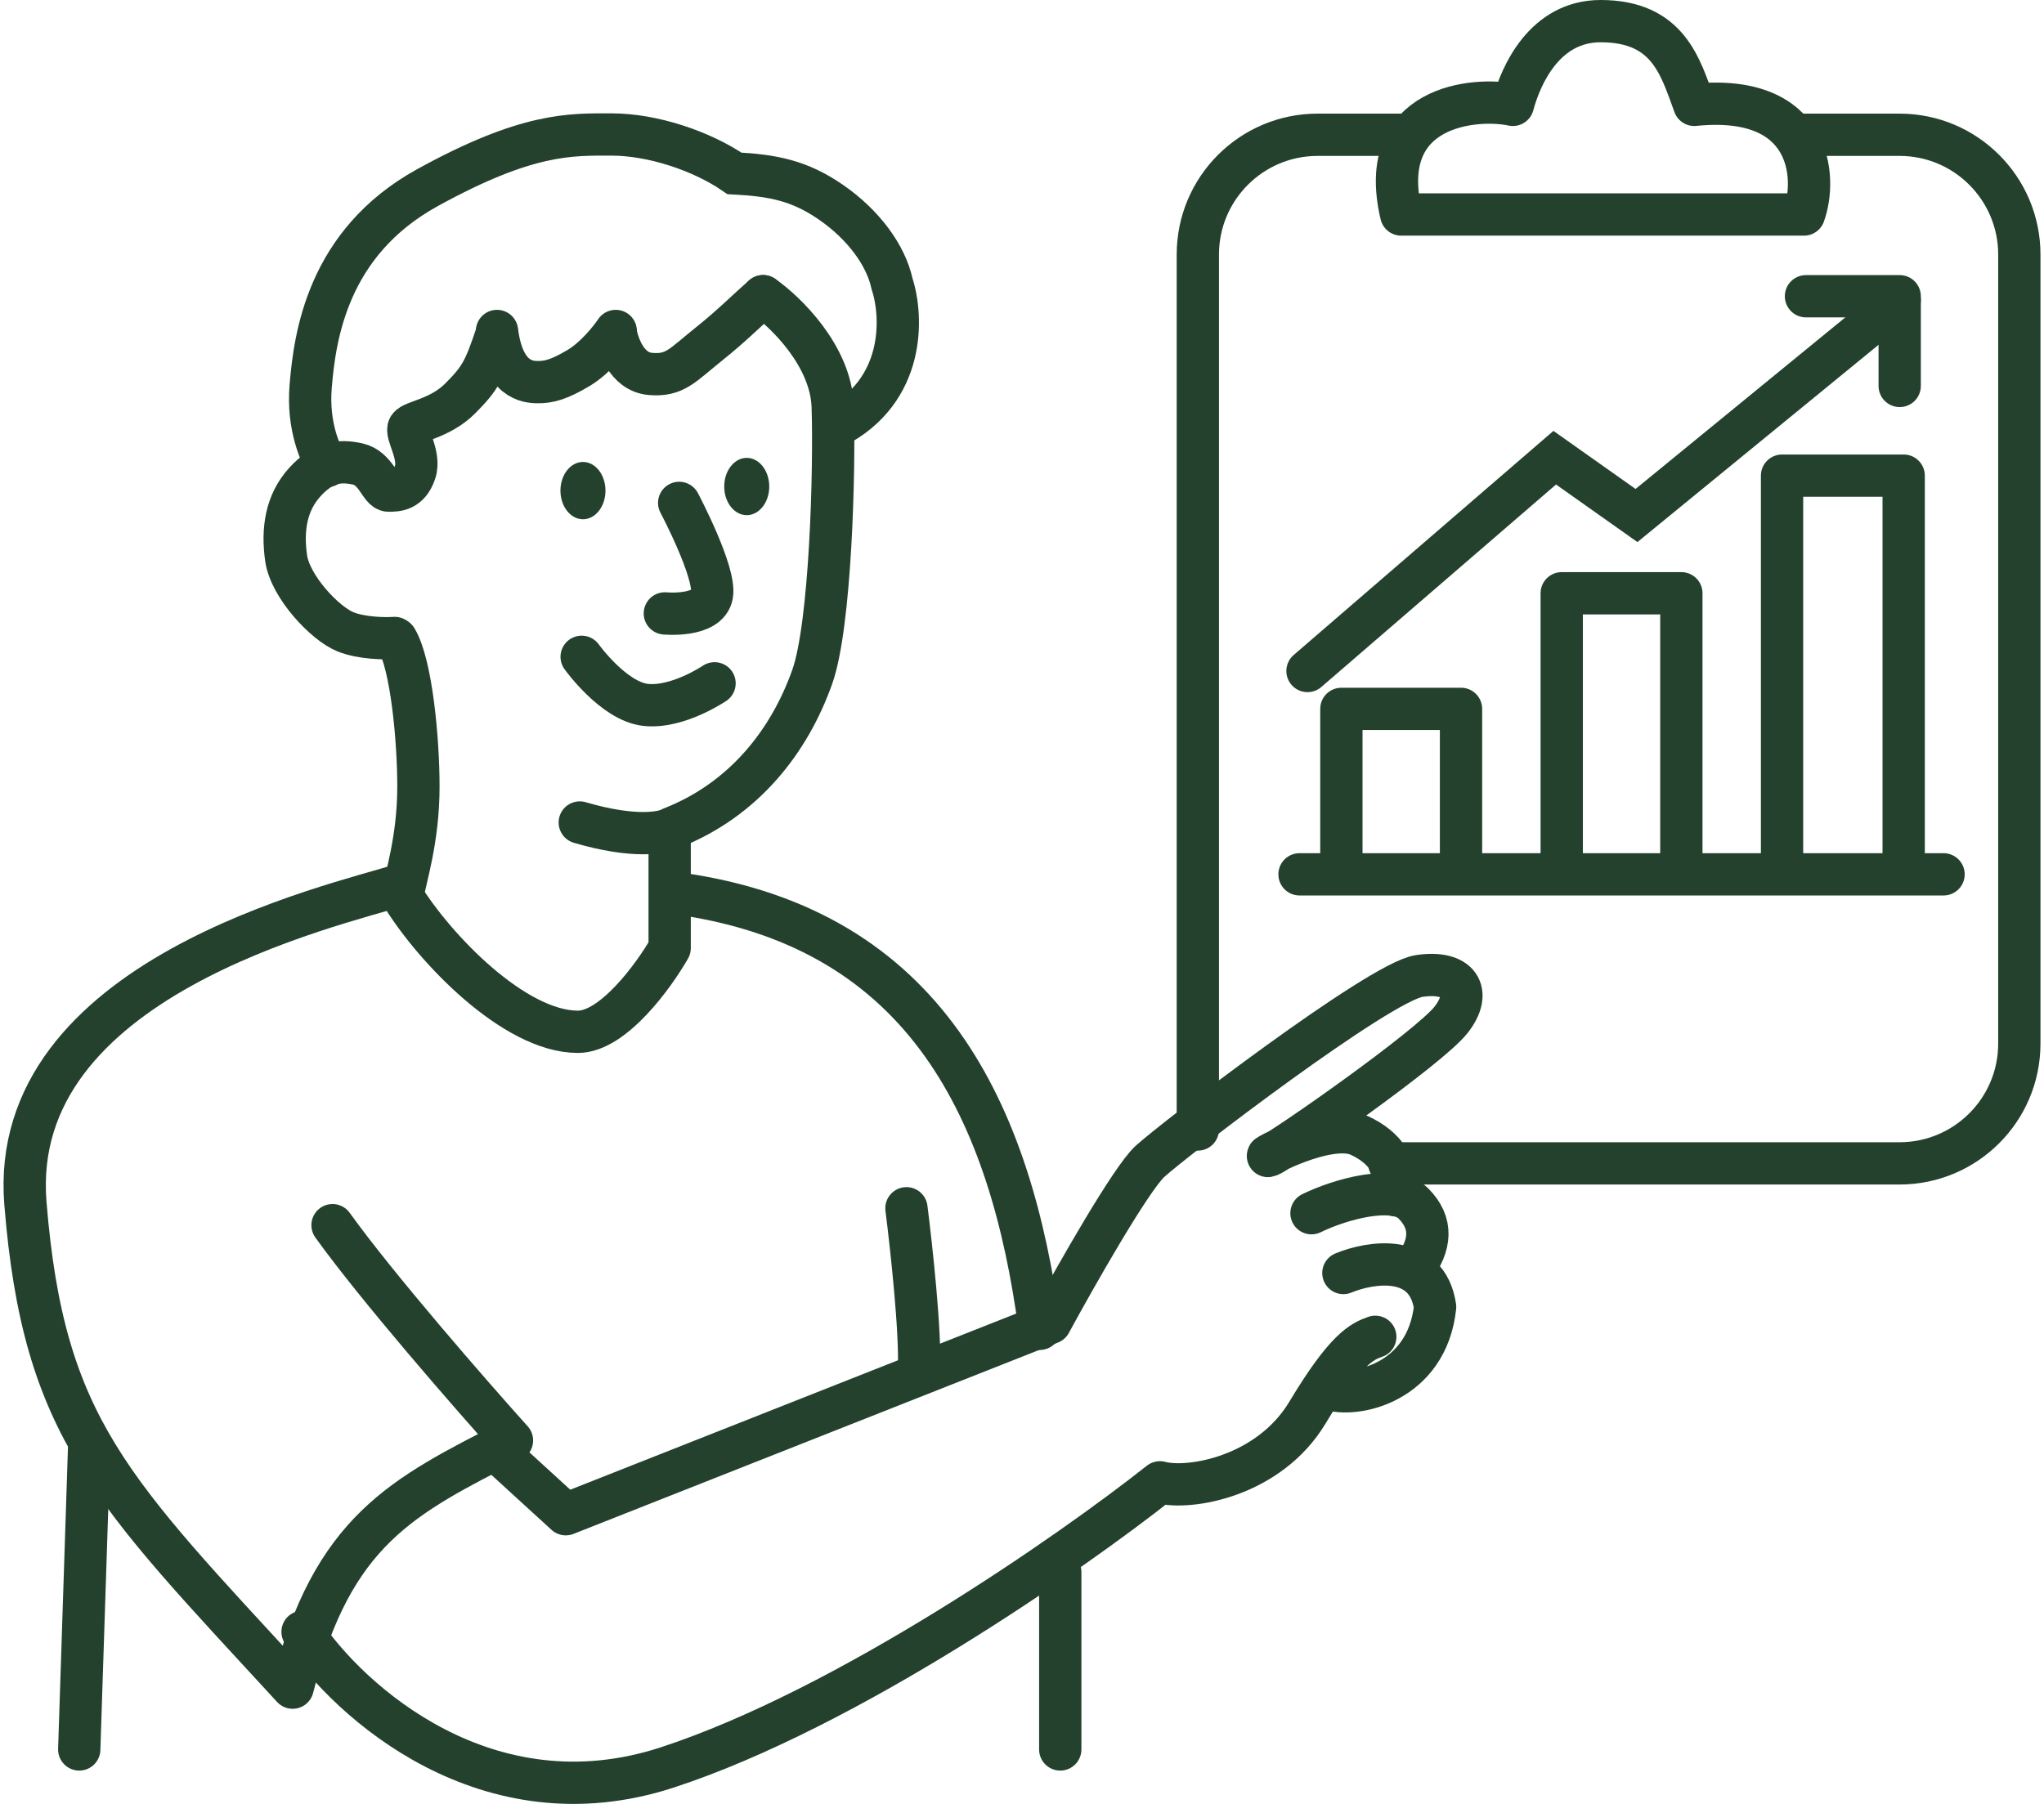
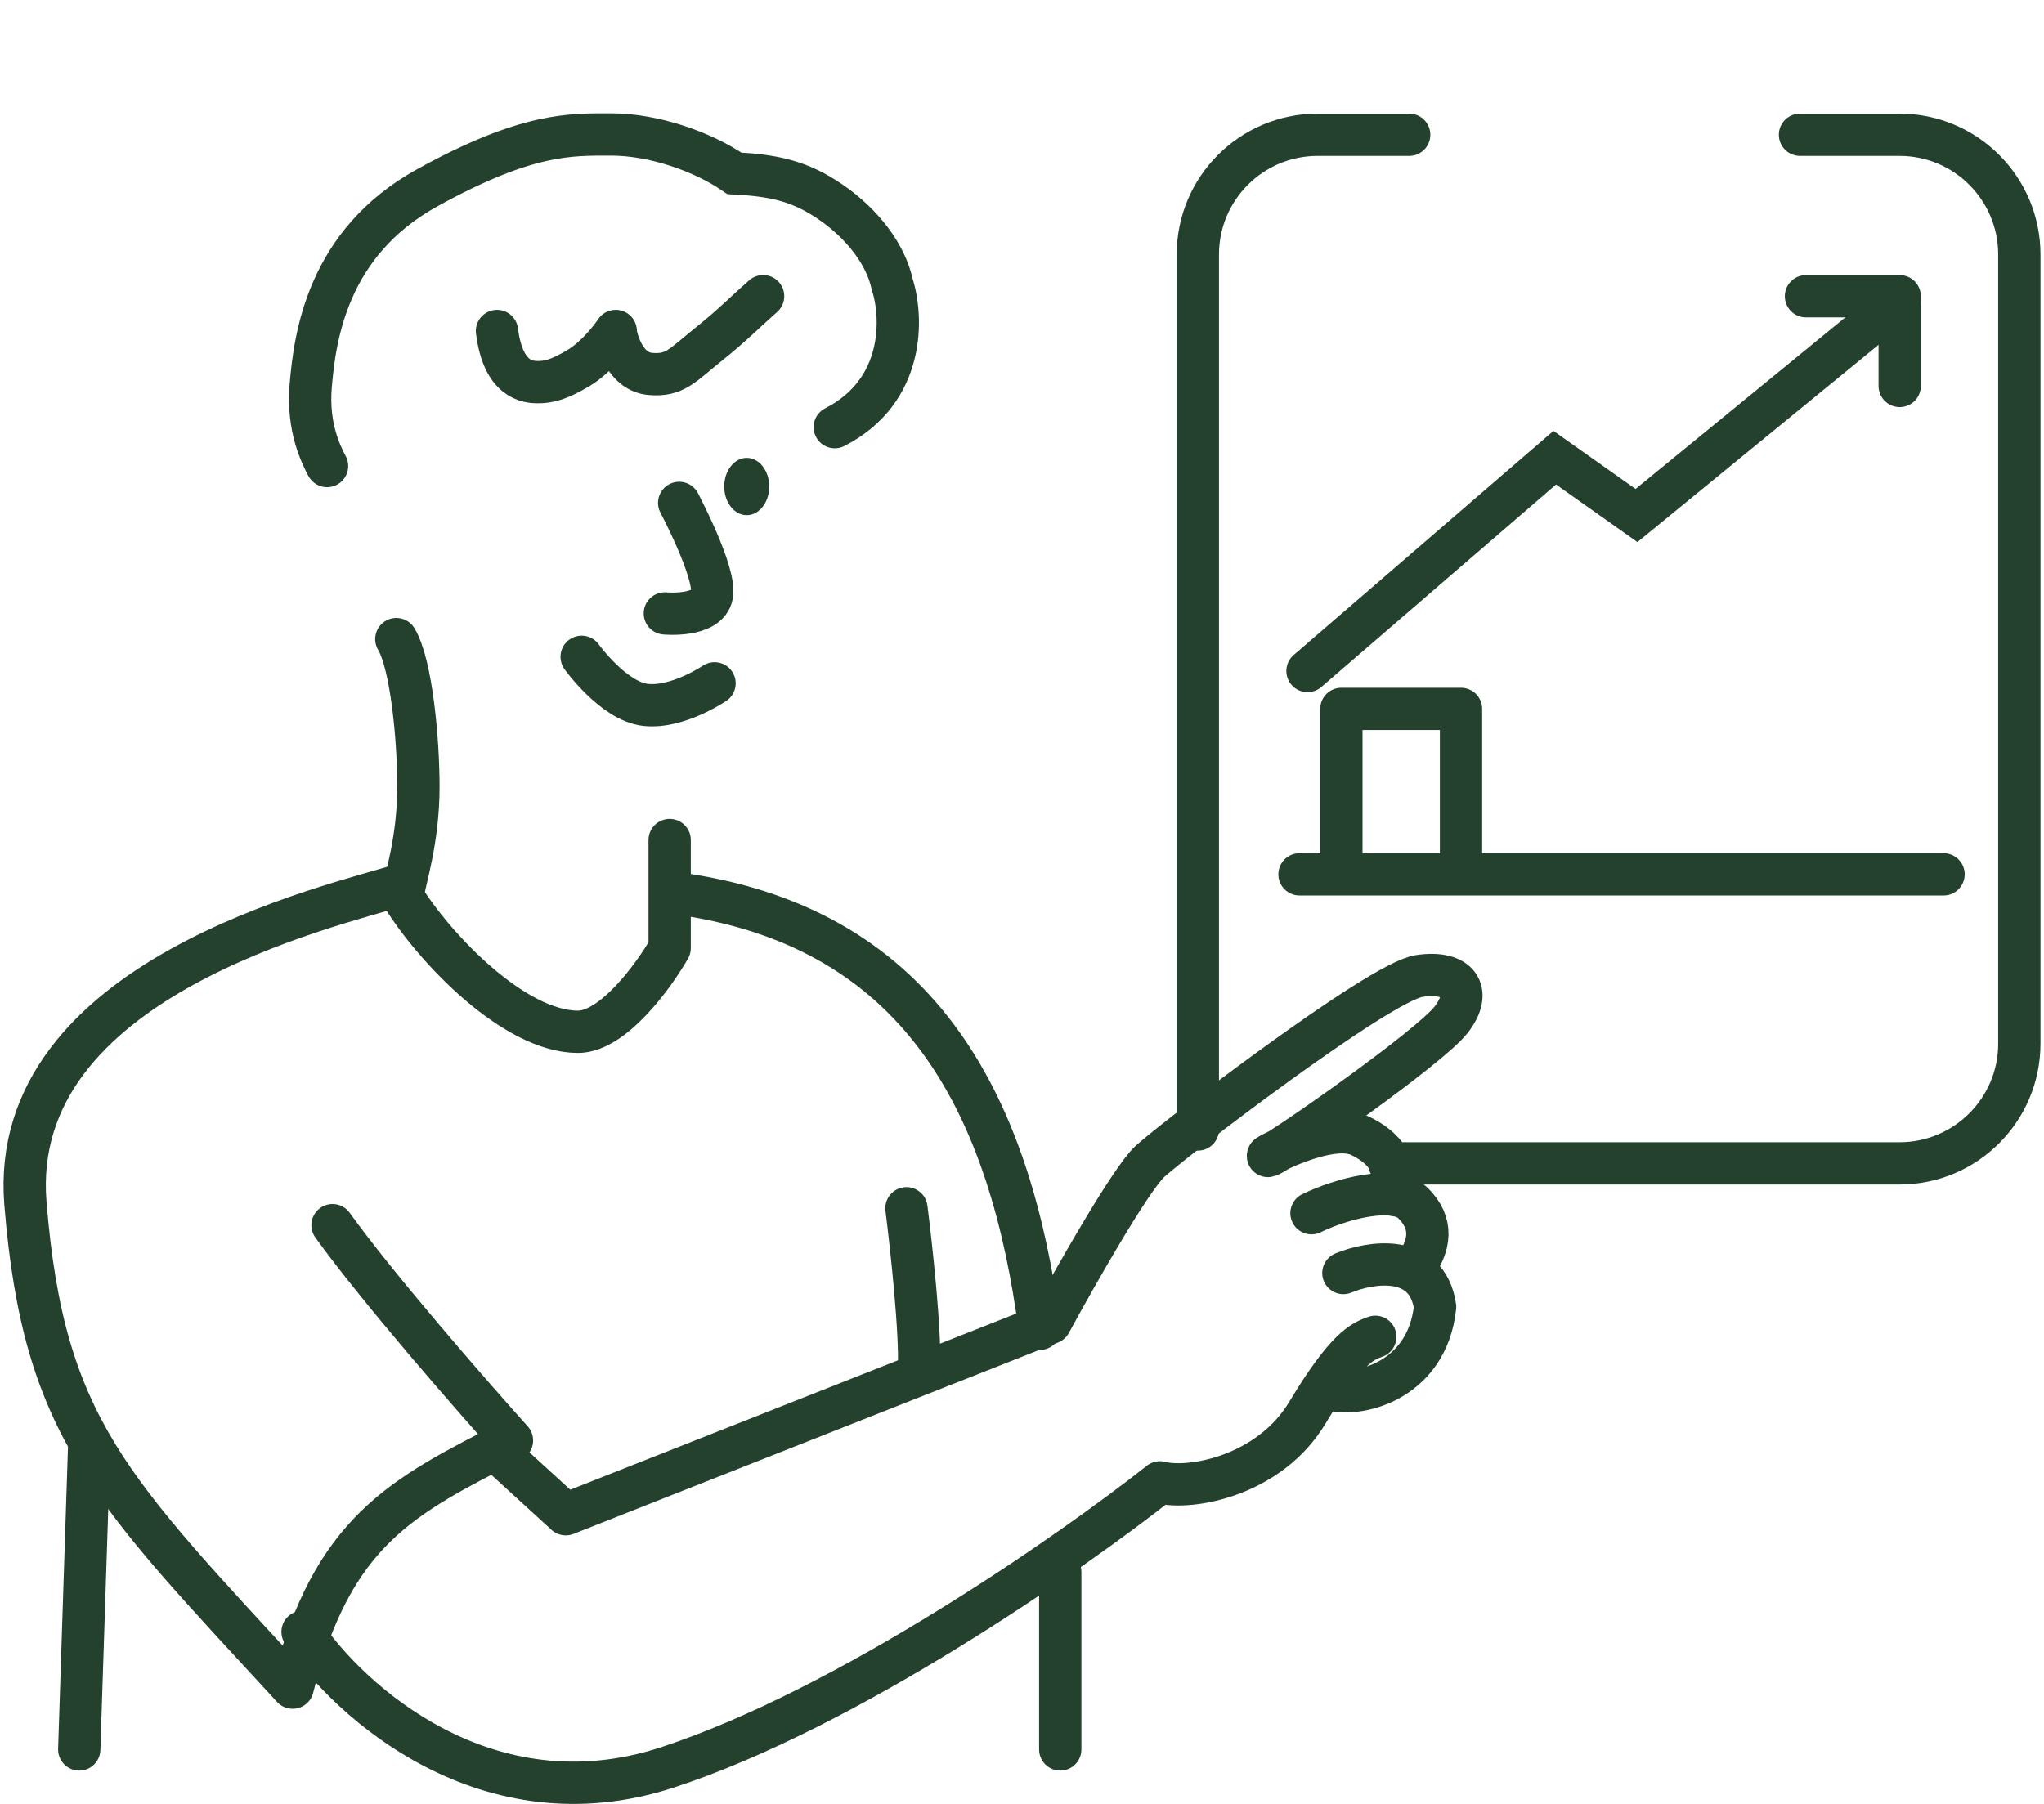
<svg xmlns="http://www.w3.org/2000/svg" width="290" height="256" viewBox="0 0 290 256" fill="none">
  <path d="M56.231 90.697C58.38 94.281 59.365 104.971 59.365 111.631C59.365 119.213 57.479 124.739 57.102 127.191C61.628 134.546 72.944 146.427 81.997 146.427C86.975 146.427 92.747 138.506 95.01 134.546L95.01 119.213" stroke="#23412D" stroke-width="6" stroke-linecap="round" stroke-linejoin="round" />
  <path d="M57.102 125.493C47.178 128.605 1.023 138.79 3.605 170.756C6.187 202.722 15.77 211.493 41.52 239.5C47.178 217.151 57.102 212.342 72.639 204.421C66.792 197.914 53.515 182.694 47.178 173.868" stroke="#23412D" stroke-width="6" stroke-linecap="round" stroke-linejoin="round" />
  <path d="M96.99 126.908C131.418 132.053 143.415 157.774 147.517 188.579M11.243 248.27L12.657 204.987M150.427 248.27V223.092" stroke="#23412D" stroke-width="6" stroke-linecap="round" stroke-linejoin="round" />
  <path d="M128.605 171.468C129.303 176.943 130.634 189.189 130.379 194.374" stroke="#23412D" stroke-width="6" stroke-linecap="round" stroke-linejoin="round" />
-   <path d="M108.269 42.031C111.464 44.258 117.912 50.512 118.145 57.715C118.435 66.719 117.846 88.71 115.24 96.055C112.045 105.059 105.655 113.482 95.199 117.548C94.091 118.216 89.952 118.987 82.257 116.723M55.988 90.536C54.633 90.633 51.341 90.594 49.018 89.665C46.113 88.503 41.175 83.275 40.594 79.209C40.014 75.142 40.594 71.367 43.209 68.462C45.823 65.558 48.146 65.267 50.76 65.848C53.374 66.429 53.955 69.624 55.117 69.624C56.279 69.624 58.022 69.624 58.893 67.01C59.72 64.53 57.441 61.491 58.022 60.62C58.602 59.748 62.378 59.458 65.283 56.553C68.187 53.649 68.768 52.487 70.511 47.259" stroke="#23412D" stroke-width="6" stroke-linecap="round" stroke-linejoin="round" />
  <path d="M108.27 42.031C105.946 44.064 103.913 46.155 100.718 48.711C96.757 51.88 95.781 53.359 92.295 53.068C88.81 52.778 87.648 48.711 87.357 47.259" stroke="#23412D" stroke-width="6" stroke-linecap="round" />
  <path d="M87.358 46.969C86.583 48.131 84.453 50.803 82.13 52.197C79.225 53.94 77.773 54.23 76.321 54.23C74.868 54.23 71.383 53.94 70.512 46.969" stroke="#23412D" stroke-width="6" stroke-linecap="round" />
  <path d="M46.403 66.139C45.532 64.493 43.596 60.62 44.079 54.811C44.66 47.84 46.403 34.48 60.635 26.637C74.867 18.795 80.967 19.086 86.776 19.086C92.585 19.086 99.555 21.409 104.203 24.604C109.721 24.895 113.441 25.636 117.854 28.671C122.501 31.866 125.696 36.222 126.567 40.288C128.116 45.033 128.426 55.508 118.435 60.62" stroke="#23412D" stroke-width="6" stroke-linecap="round" />
-   <ellipse cx="82.71" cy="69.624" rx="3.195" ry="4.066" fill="#23412D" />
  <ellipse cx="105.946" cy="69.043" rx="3.195" ry="4.066" fill="#23412D" />
  <path d="M96.361 71.367C96.361 71.367 101.589 81.242 101.008 84.437C100.428 87.632 94.328 87.051 94.328 87.051" stroke="#23412D" stroke-width="6" stroke-linecap="round" stroke-linejoin="round" />
  <path d="M101.379 96.972C101.379 96.972 96.136 100.538 91.593 100.033C87.051 99.528 82.524 93.21 82.524 93.21" stroke="#23412D" stroke-width="6" stroke-linecap="round" stroke-linejoin="round" />
  <path d="M70.368 205.835L80.269 214.888L149.012 187.73C152.595 181.129 160.441 167.305 163.157 164.815C166.551 161.704 195.689 139.355 201.347 138.506C207.005 137.658 208.985 140.769 205.874 144.73C202.762 148.69 182.111 163.118 180.13 163.967C178.15 164.815 188.367 159.064 192.861 161.138C196.538 162.835 198.518 165.664 197.953 169.625M186.071 172.171C190.126 170.191 197.778 168.036 200.499 170.756C203.328 173.585 203.045 176.697 200.499 180.092M190.597 180.658C194.464 179.055 202.479 177.772 203.61 185.467C202.479 196.217 192.295 198.48 188.334 197.066M195.124 189.71C193.238 190.37 190.937 191.408 185.505 200.46C180.074 209.513 168.815 211.493 164.571 210.362C151.935 220.357 120.27 242.442 94.696 250.815C69.123 259.189 49.528 241.48 42.927 231.579" stroke="#23412D" stroke-width="6" stroke-linecap="round" stroke-linejoin="round" />
-   <path d="M270.091 122.665V67.5H252.835V122.665" stroke="#23412D" stroke-width="6" stroke-linecap="round" stroke-linejoin="round" />
-   <path d="M238.548 122.664V84.191H221.574V122.664" stroke="#23412D" stroke-width="6" stroke-linecap="round" stroke-linejoin="round" />
  <path d="M207.287 122.664V100.599H190.313V122.664" stroke="#23412D" stroke-width="6" stroke-linecap="round" stroke-linejoin="round" />
  <path d="M184.374 124.079H275.749M185.506 95.224L220.584 64.954L232.183 73.158L269.525 42.605" stroke="#23412D" stroke-width="6" stroke-linecap="round" />
  <path d="M256.229 42.04H269.526V54.77" stroke="#23412D" stroke-width="6" stroke-linecap="round" stroke-linejoin="round" />
  <path d="M169.947 160.289V36.125C169.947 26.736 177.558 19.125 186.947 19.125H199.934M197.105 165.099H269.5C278.888 165.099 286.5 157.487 286.5 148.099V36.125C286.5 26.736 278.888 19.125 269.5 19.125H255.381" stroke="#23412D" stroke-width="6" stroke-linecap="round" stroke-linejoin="round" />
-   <path d="M255.946 30.441H198.801C195.123 14.882 209.363 13.75 214.643 14.882C215.775 10.638 219.169 3 227.09 3C236.709 3 238.407 9.507 240.387 14.882C257.078 13.184 257.832 25.254 255.946 30.441Z" stroke="#23412D" stroke-width="6" stroke-linecap="round" stroke-linejoin="round" />
</svg>